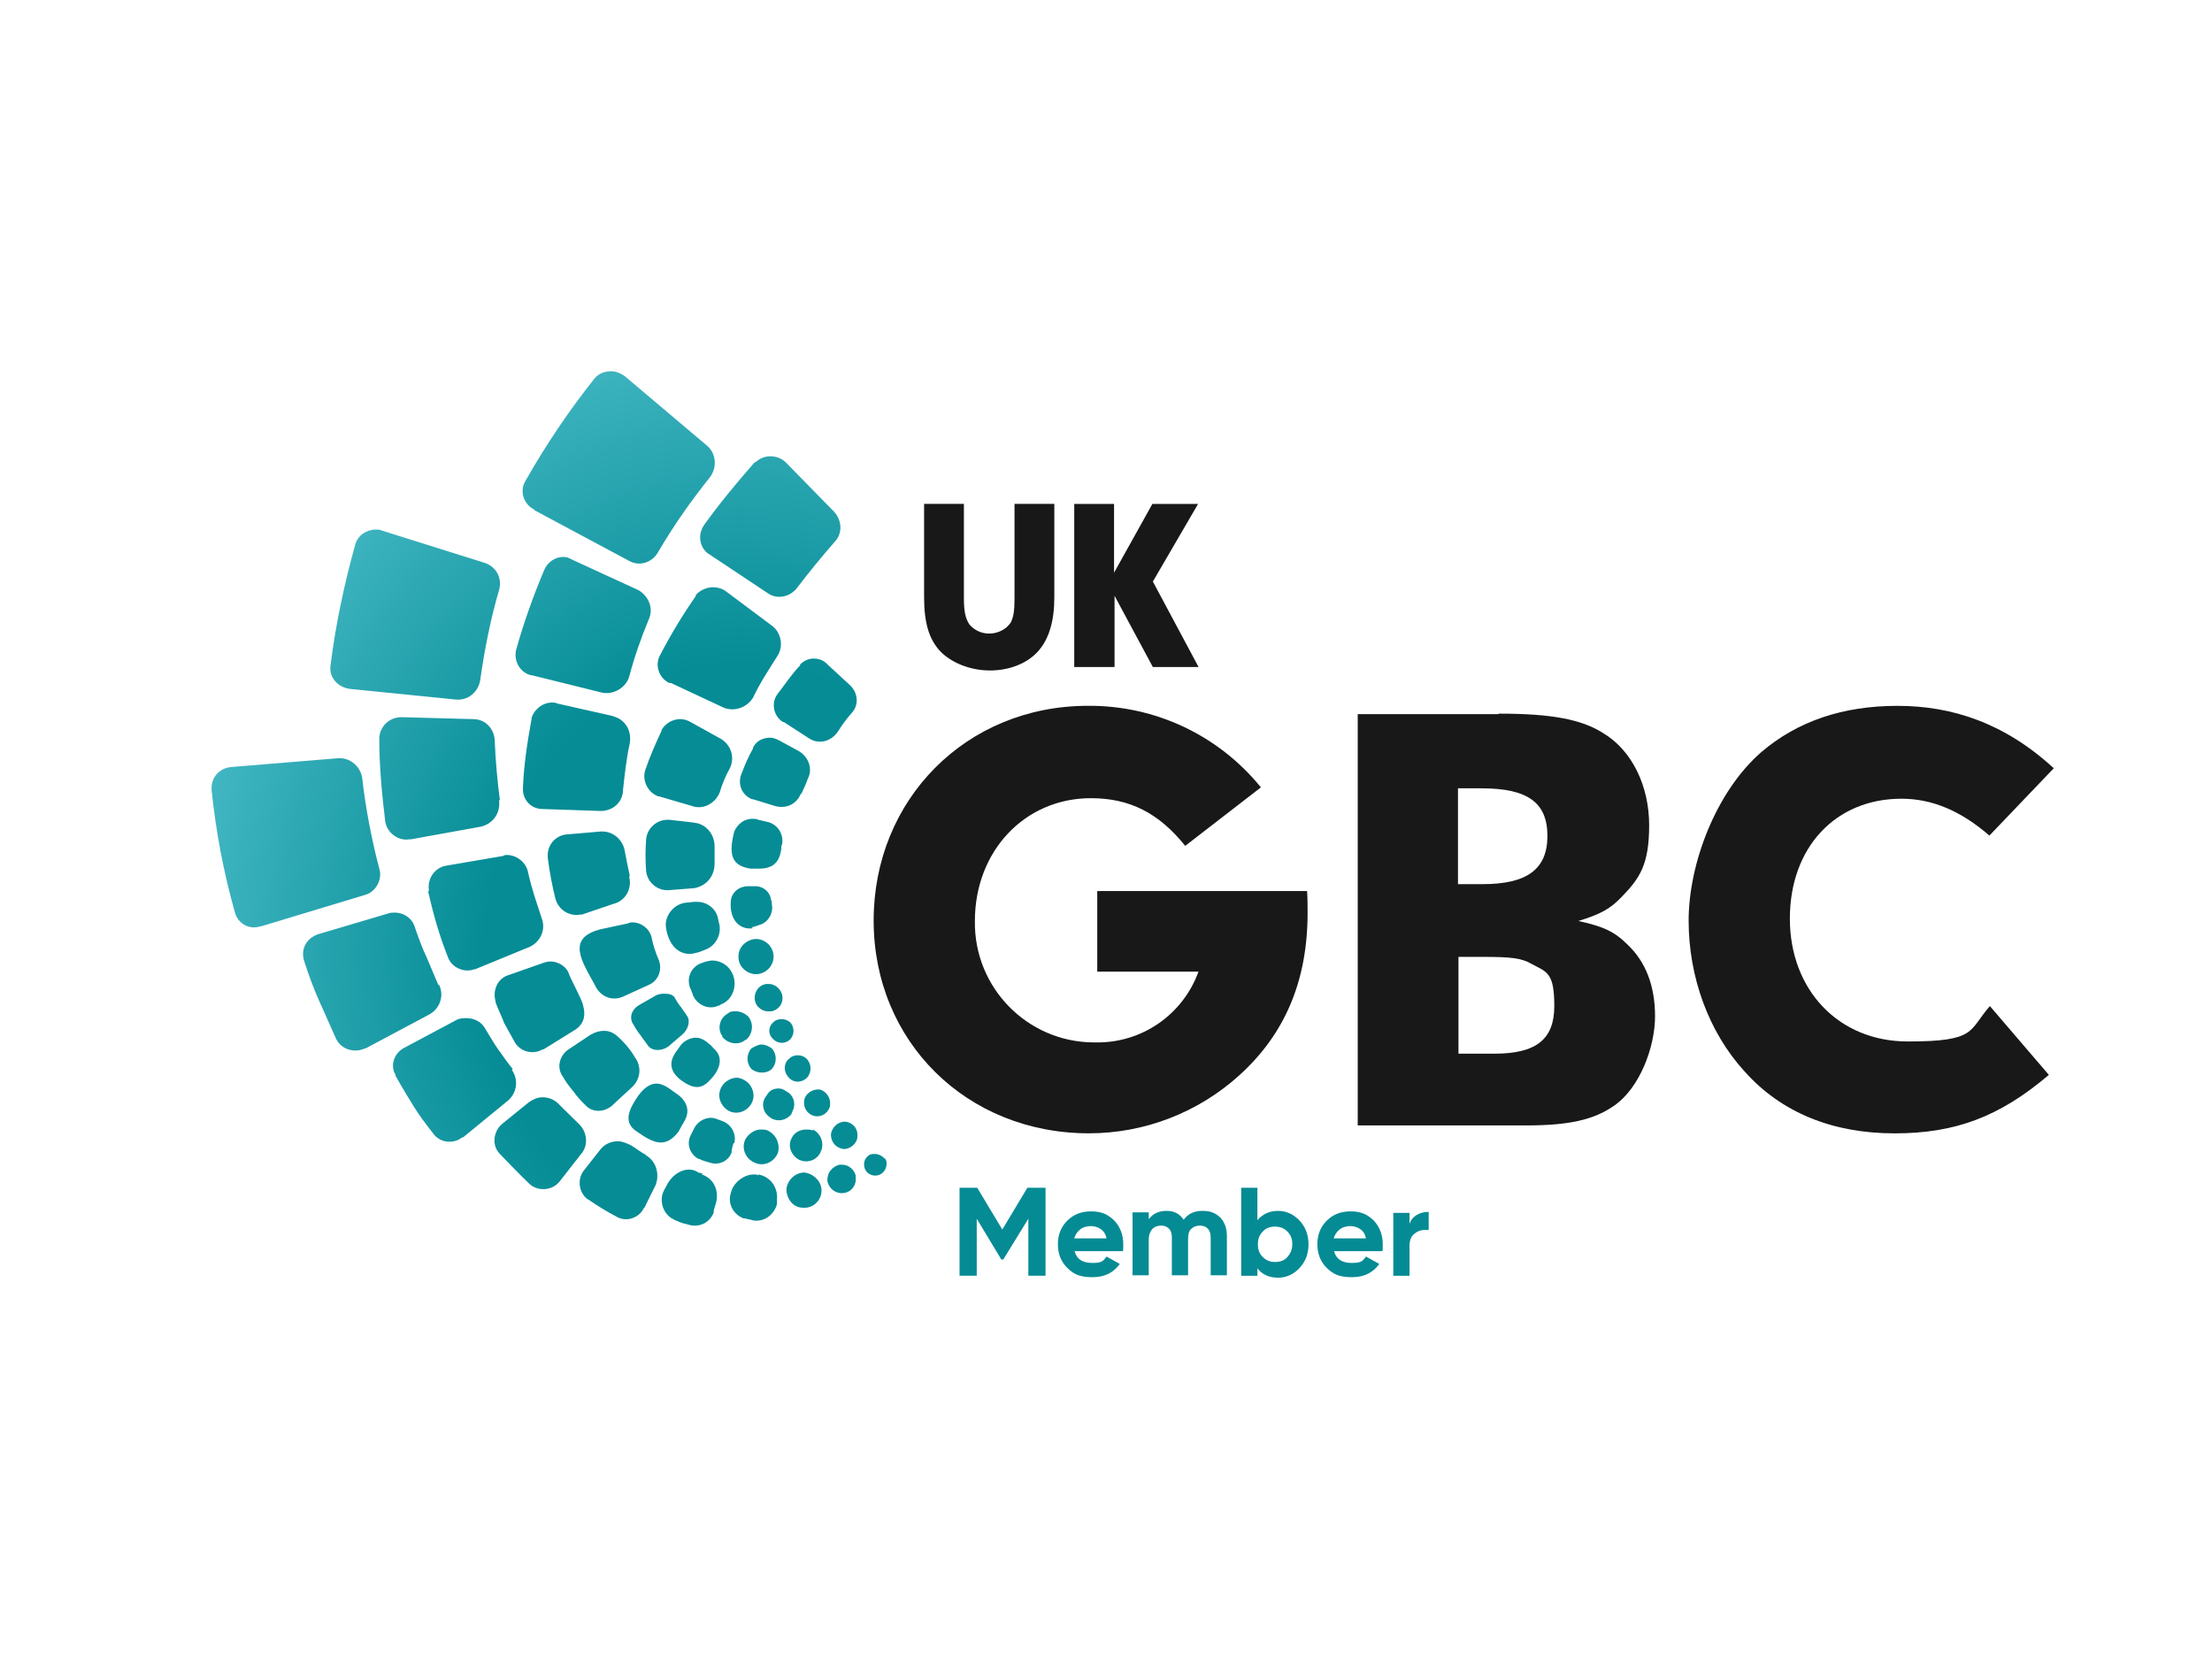
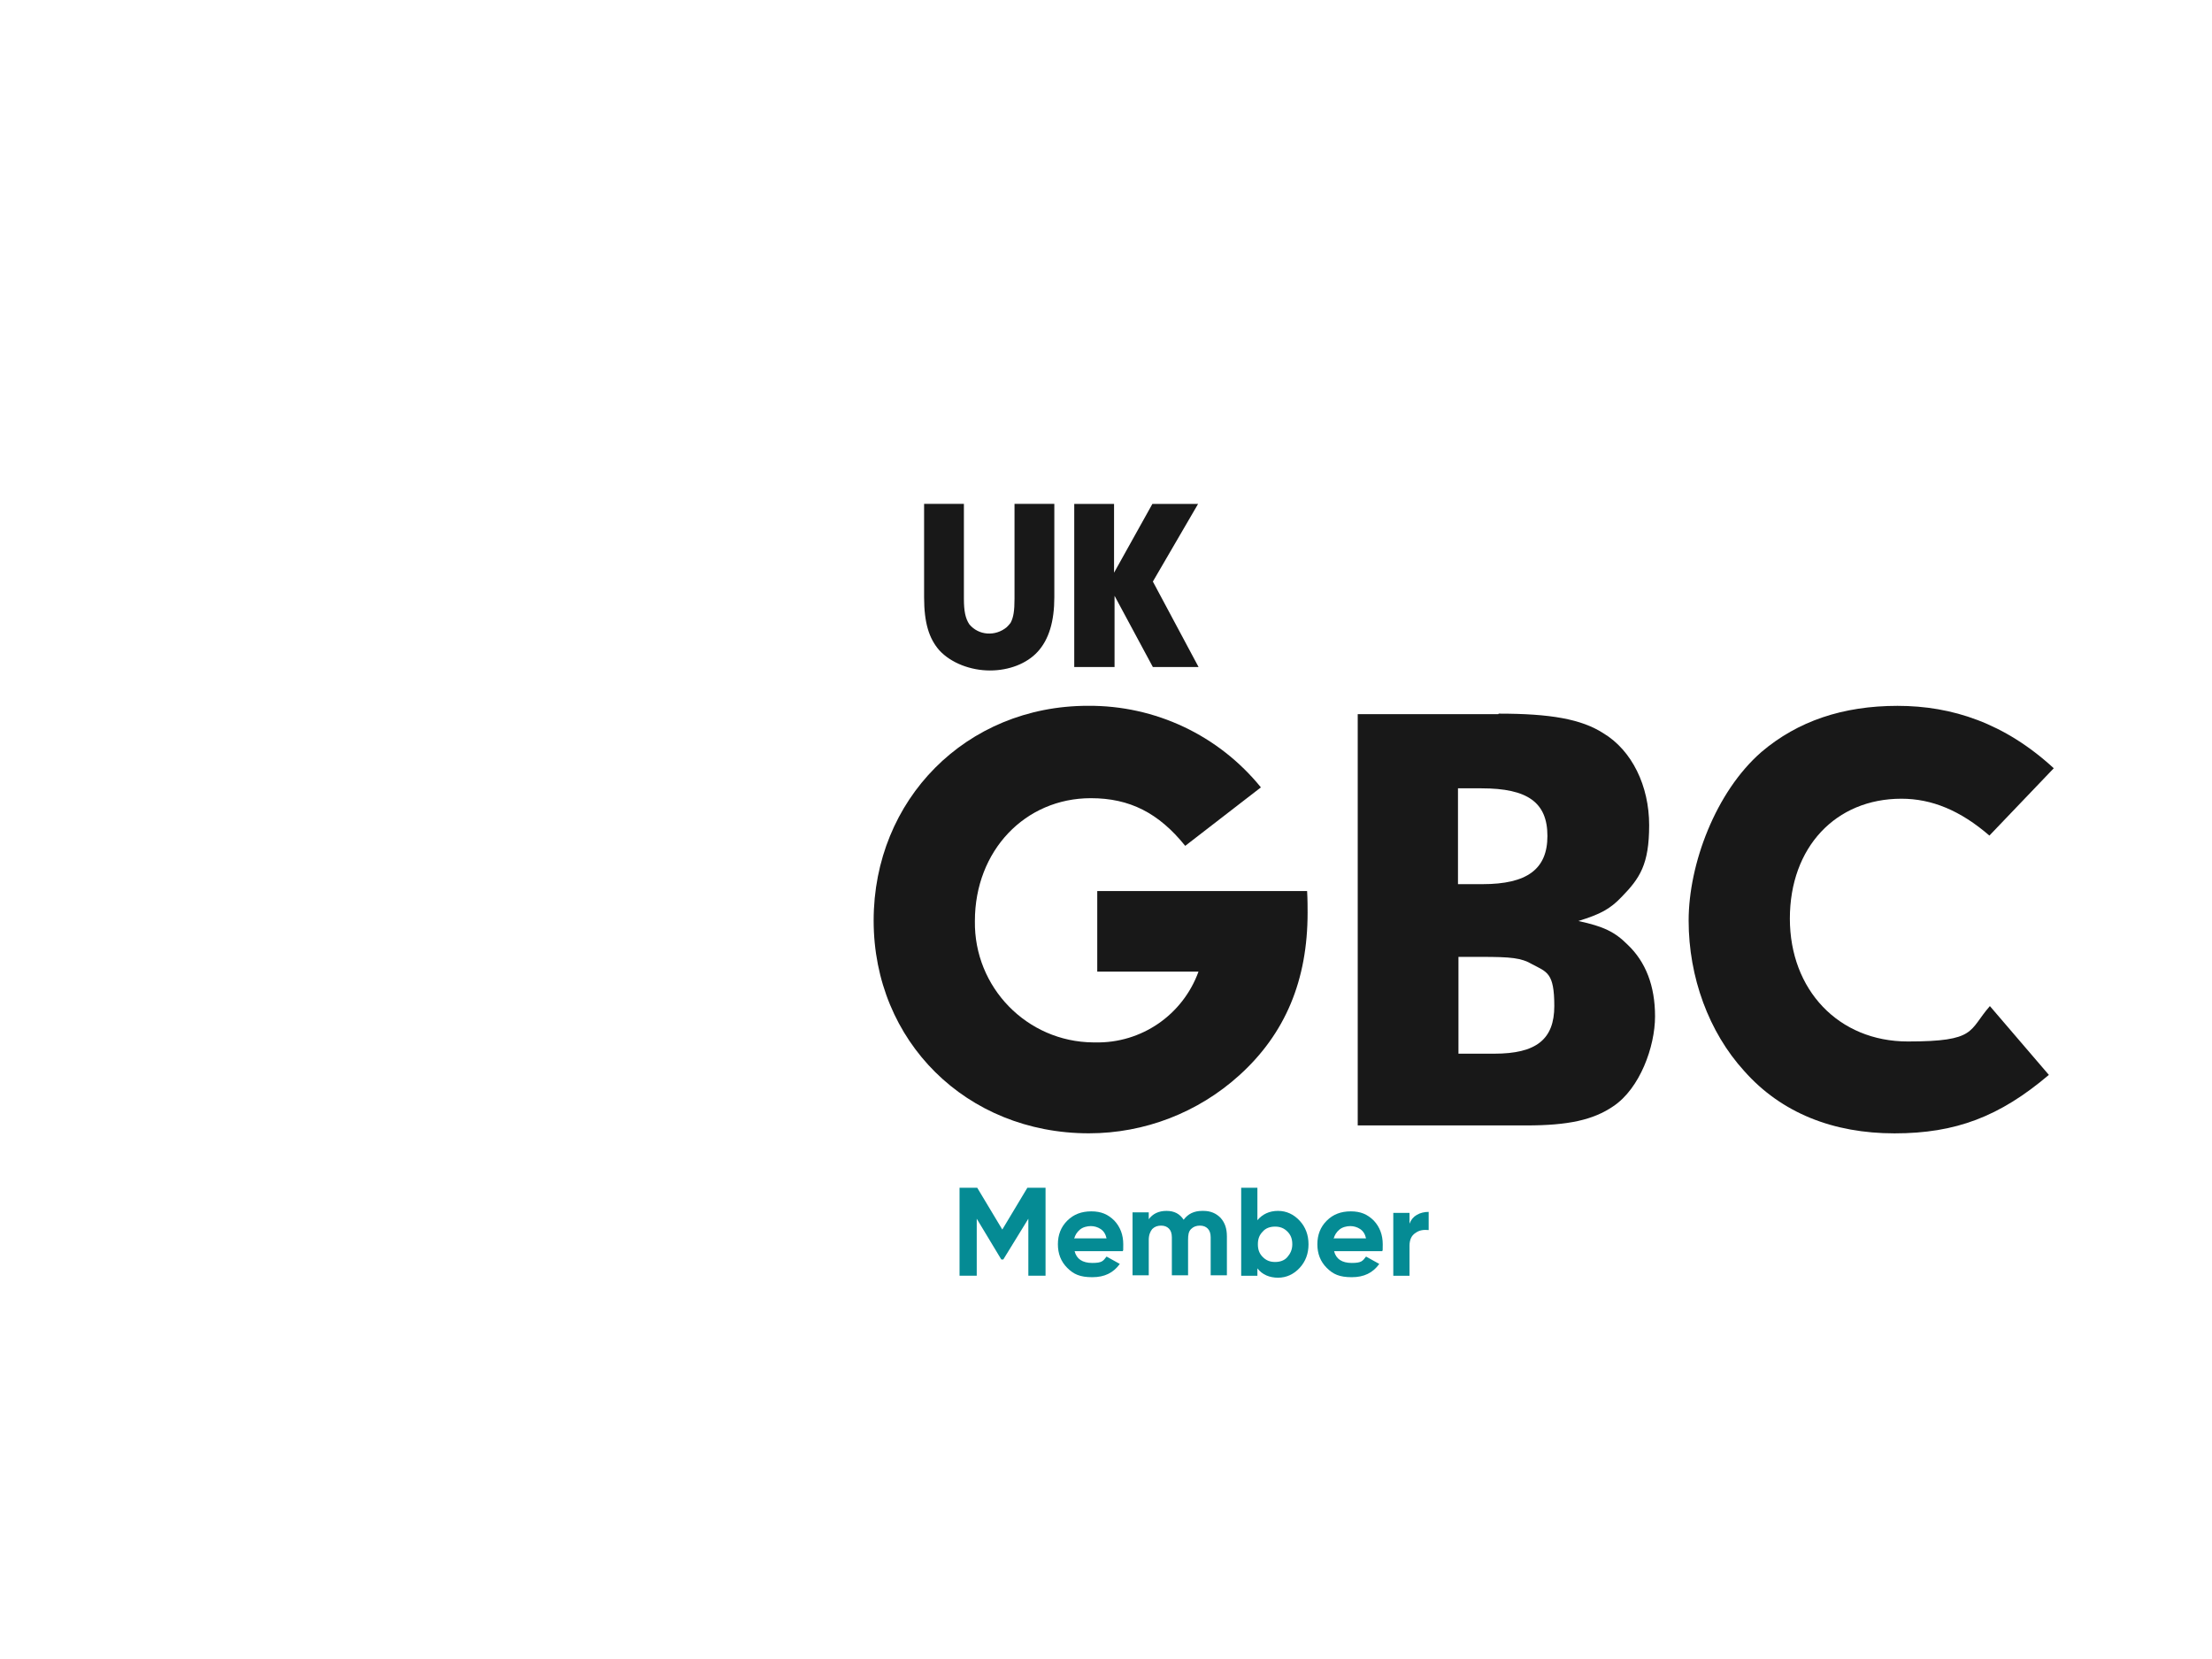
<svg xmlns="http://www.w3.org/2000/svg" width="100%" height="100%" viewBox="0 0 320 240" version="1.1" xml:space="preserve" style="fill-rule:evenodd;clip-rule:evenodd;stroke-linejoin:round;stroke-miterlimit:2;">
  <g transform="matrix(1,0,0,1,-21800,-2600)">
    <g id="Sustainability-Icon-04" transform="matrix(1.001,0,0,1.111,357.082,-12.334)">
      <rect x="21425.3" y="2350.71" width="319.737" height="215.964" style="fill:none;" />
      <g transform="matrix(123.617,0,0,127.233,21528.6,2476.02)">
        <clipPath id="_clip1">
          <path d="M-0.171,-0.593C-0.201,-0.56 -0.228,-0.525 -0.252,-0.488C-0.259,-0.478 -0.255,-0.465 -0.243,-0.459L-0.242,-0.459L-0.242,-0.458L-0.131,-0.406C-0.119,-0.4 -0.104,-0.404 -0.097,-0.415C-0.079,-0.442 -0.058,-0.468 -0.036,-0.492C-0.028,-0.502 -0.029,-0.516 -0.04,-0.524L-0.136,-0.595C-0.141,-0.598 -0.146,-0.6 -0.152,-0.6C-0.159,-0.6 -0.166,-0.598 -0.171,-0.593ZM0.017,-0.507L0.016,-0.507C-0.005,-0.486 -0.025,-0.465 -0.043,-0.443C-0.051,-0.433 -0.049,-0.42 -0.038,-0.413C-0.038,-0.413 -0.037,-0.413 -0.036,-0.412L0.031,-0.373C0.042,-0.366 0.058,-0.369 0.066,-0.379C0.08,-0.395 0.094,-0.41 0.109,-0.425C0.119,-0.434 0.118,-0.447 0.109,-0.456L0.052,-0.507C0.047,-0.511 0.041,-0.513 0.034,-0.513C0.028,-0.513 0.022,-0.511 0.017,-0.507ZM-0.451,-0.423L-0.451,-0.423C-0.464,-0.382 -0.474,-0.341 -0.48,-0.299C-0.482,-0.287 -0.472,-0.277 -0.458,-0.275L-0.333,-0.264C-0.319,-0.263 -0.307,-0.272 -0.305,-0.284C-0.3,-0.315 -0.293,-0.346 -0.283,-0.376C-0.279,-0.388 -0.286,-0.4 -0.3,-0.404L-0.42,-0.437C-0.422,-0.438 -0.425,-0.438 -0.427,-0.438C-0.438,-0.438 -0.448,-0.432 -0.451,-0.423ZM-0.23,-0.397L-0.23,-0.397C-0.243,-0.37 -0.254,-0.343 -0.263,-0.315C-0.266,-0.304 -0.259,-0.292 -0.246,-0.289L-0.245,-0.289L-0.245,-0.289L-0.162,-0.271C-0.149,-0.269 -0.135,-0.276 -0.131,-0.287C-0.125,-0.307 -0.117,-0.327 -0.108,-0.346C-0.102,-0.357 -0.108,-0.37 -0.12,-0.376L-0.197,-0.407C-0.201,-0.409 -0.204,-0.41 -0.208,-0.41C-0.217,-0.41 -0.226,-0.405 -0.23,-0.397ZM-0.053,-0.371C-0.053,-0.371 -0.053,-0.37 -0.053,-0.37C-0.068,-0.351 -0.082,-0.331 -0.095,-0.309C-0.101,-0.299 -0.096,-0.286 -0.084,-0.281L-0.082,-0.281L-0.021,-0.256C-0.008,-0.251 0.007,-0.256 0.014,-0.266C0.022,-0.281 0.032,-0.294 0.042,-0.308C0.05,-0.318 0.047,-0.332 0.037,-0.339L-0.018,-0.375C-0.023,-0.378 -0.028,-0.379 -0.033,-0.379C-0.04,-0.379 -0.048,-0.376 -0.053,-0.371ZM0.069,-0.3L0.069,-0.299L0.069,-0.299C0.059,-0.29 0.051,-0.279 0.042,-0.269C0.035,-0.26 0.038,-0.247 0.049,-0.241C0.049,-0.241 0.049,-0.241 0.05,-0.241L0.08,-0.224C0.091,-0.218 0.105,-0.221 0.113,-0.231C0.118,-0.238 0.123,-0.244 0.129,-0.25C0.138,-0.258 0.137,-0.271 0.127,-0.279L0.101,-0.3C0.097,-0.304 0.091,-0.306 0.085,-0.306C0.079,-0.306 0.074,-0.304 0.069,-0.3ZM-0.245,-0.245L-0.245,-0.244C-0.25,-0.22 -0.254,-0.197 -0.255,-0.174C-0.256,-0.162 -0.246,-0.152 -0.232,-0.152L-0.164,-0.15C-0.15,-0.15 -0.138,-0.159 -0.138,-0.172C-0.136,-0.188 -0.134,-0.204 -0.13,-0.22C-0.128,-0.233 -0.136,-0.244 -0.15,-0.247L-0.149,-0.247L-0.215,-0.26C-0.217,-0.261 -0.219,-0.261 -0.221,-0.261C-0.232,-0.261 -0.242,-0.254 -0.245,-0.245ZM-0.423,-0.225L-0.423,-0.224C-0.423,-0.196 -0.42,-0.168 -0.416,-0.139C-0.414,-0.128 -0.401,-0.119 -0.388,-0.121L-0.386,-0.121L-0.304,-0.134C-0.29,-0.137 -0.281,-0.148 -0.283,-0.161L-0.282,-0.161C-0.285,-0.181 -0.287,-0.201 -0.288,-0.221C-0.288,-0.234 -0.299,-0.244 -0.313,-0.244L-0.397,-0.246C-0.411,-0.246 -0.422,-0.237 -0.423,-0.225ZM-0.093,-0.233C-0.093,-0.233 -0.093,-0.233 -0.093,-0.232C-0.1,-0.219 -0.107,-0.205 -0.112,-0.192C-0.116,-0.181 -0.109,-0.169 -0.097,-0.165L-0.096,-0.165L-0.057,-0.155C-0.044,-0.151 -0.03,-0.158 -0.025,-0.169C-0.022,-0.178 -0.018,-0.186 -0.013,-0.194C-0.007,-0.205 -0.012,-0.218 -0.024,-0.224L-0.059,-0.241C-0.063,-0.243 -0.067,-0.244 -0.071,-0.244C-0.08,-0.244 -0.088,-0.24 -0.093,-0.233ZM0.014,-0.215C0.014,-0.215 0.014,-0.215 0.014,-0.214C0.008,-0.205 0.004,-0.196 -0,-0.187C-0.004,-0.177 0.001,-0.166 0.013,-0.162L0.014,-0.162L0.04,-0.155C0.053,-0.152 0.065,-0.157 0.07,-0.168L0.07,-0.167C0.073,-0.172 0.076,-0.178 0.078,-0.183C0.084,-0.193 0.079,-0.205 0.068,-0.211L0.045,-0.222C0.041,-0.224 0.037,-0.225 0.034,-0.225C0.026,-0.225 0.018,-0.222 0.014,-0.215ZM-0.471,-0.204L-0.596,-0.195C-0.61,-0.194 -0.62,-0.184 -0.619,-0.172L-0.619,-0.171C-0.614,-0.129 -0.605,-0.087 -0.592,-0.047C-0.589,-0.035 -0.575,-0.028 -0.562,-0.032L-0.561,-0.032L-0.44,-0.064C-0.427,-0.067 -0.419,-0.08 -0.423,-0.091L-0.423,-0.091C-0.432,-0.121 -0.439,-0.153 -0.443,-0.184C-0.445,-0.195 -0.456,-0.204 -0.469,-0.204C-0.47,-0.204 -0.47,-0.204 -0.471,-0.204ZM-0.008,-0.129C-0.015,-0.105 -0.011,-0.094 0.011,-0.091L0.021,-0.091C0.039,-0.091 0.045,-0.099 0.047,-0.111C0.047,-0.113 0.047,-0.115 0.048,-0.116C0.05,-0.127 0.042,-0.137 0.03,-0.139L0.02,-0.141C0.018,-0.142 0.016,-0.142 0.013,-0.142C0.004,-0.142 -0.004,-0.137 -0.008,-0.129ZM-0.111,-0.121C-0.112,-0.11 -0.112,-0.099 -0.111,-0.088C-0.109,-0.076 -0.097,-0.068 -0.084,-0.069L-0.055,-0.071C-0.041,-0.073 -0.031,-0.083 -0.031,-0.096L-0.031,-0.114C-0.031,-0.126 -0.041,-0.137 -0.055,-0.138L-0.054,-0.138L-0.084,-0.141C-0.084,-0.141 -0.085,-0.141 -0.086,-0.141C-0.099,-0.141 -0.11,-0.132 -0.111,-0.121ZM-0.164,-0.129L-0.204,-0.126C-0.217,-0.125 -0.227,-0.115 -0.226,-0.103L-0.226,-0.102C-0.224,-0.088 -0.221,-0.074 -0.217,-0.06C-0.213,-0.048 -0.2,-0.042 -0.188,-0.044L-0.186,-0.044L-0.149,-0.055C-0.135,-0.058 -0.127,-0.071 -0.131,-0.083L-0.13,-0.083C-0.132,-0.091 -0.134,-0.1 -0.136,-0.109C-0.138,-0.12 -0.149,-0.129 -0.162,-0.129C-0.163,-0.129 -0.163,-0.129 -0.164,-0.129ZM-0.278,-0.104L-0.345,-0.094C-0.358,-0.092 -0.367,-0.081 -0.365,-0.069L-0.365,-0.068L-0.366,-0.068C-0.36,-0.045 -0.353,-0.023 -0.343,-0.001C-0.339,0.01 -0.324,0.016 -0.312,0.012L-0.311,0.012L-0.247,-0.011C-0.235,-0.016 -0.228,-0.028 -0.233,-0.04C-0.239,-0.056 -0.245,-0.071 -0.249,-0.087C-0.251,-0.097 -0.262,-0.105 -0.274,-0.105C-0.275,-0.105 -0.277,-0.105 -0.278,-0.104ZM0.017,-0.073C0.017,-0.073 0.008,-0.073 0.008,-0.073C-0.002,-0.073 -0.011,-0.067 -0.012,-0.058C-0.014,-0.038 -0.001,-0.028 0.014,-0.03L0.012,-0.031C0.014,-0.031 0.02,-0.033 0.02,-0.033C0.031,-0.035 0.038,-0.045 0.036,-0.054C0.036,-0.056 0.036,-0.058 0.035,-0.059C0.034,-0.067 0.026,-0.073 0.017,-0.073ZM-0.055,-0.057L-0.066,-0.056C-0.079,-0.054 -0.089,-0.043 -0.088,-0.032C-0.085,-0.01 -0.069,-0 -0.052,-0.005C-0.05,-0.005 -0.042,-0.008 -0.042,-0.008C-0.029,-0.012 -0.022,-0.025 -0.026,-0.036L-0.027,-0.04C-0.029,-0.05 -0.04,-0.057 -0.051,-0.057C-0.053,-0.057 -0.054,-0.057 -0.055,-0.057ZM-0.413,-0.045L-0.494,-0.024C-0.508,-0.02 -0.515,-0.009 -0.511,0.003L-0.511,0.003C-0.506,0.017 -0.5,0.031 -0.493,0.045C-0.486,0.058 -0.48,0.071 -0.473,0.084C-0.467,0.094 -0.452,0.098 -0.44,0.093L-0.439,0.093L-0.364,0.058C-0.352,0.052 -0.347,0.039 -0.353,0.028L-0.354,0.028C-0.359,0.018 -0.363,0.009 -0.368,-0.001C-0.373,-0.01 -0.377,-0.02 -0.381,-0.03C-0.384,-0.04 -0.394,-0.046 -0.405,-0.046C-0.408,-0.046 -0.41,-0.046 -0.413,-0.045ZM-0.132,-0.035L-0.132,-0.035L-0.164,-0.029C-0.205,-0.02 -0.186,0.004 -0.171,0.028C-0.165,0.04 -0.151,0.045 -0.138,0.04L-0.108,0.028C-0.097,0.024 -0.092,0.013 -0.096,0.003C-0.1,-0.005 -0.103,-0.013 -0.105,-0.022C-0.108,-0.03 -0.117,-0.036 -0.127,-0.036C-0.129,-0.036 -0.13,-0.036 -0.132,-0.035ZM-0.003,-0.002C-0.004,0.008 0.005,0.016 0.016,0.017L0.019,0.017C0.03,0.016 0.038,0.008 0.038,-0.001C0.038,-0.01 0.03,-0.018 0.019,-0.019C0.018,-0.019 0.018,-0.019 0.018,-0.019C0.007,-0.019 -0.003,-0.011 -0.003,-0.002ZM-0.041,0.004L-0.044,0.005C-0.057,0.008 -0.064,0.019 -0.06,0.03C-0.06,0.031 -0.06,0.031 -0.059,0.032C-0.058,0.034 -0.057,0.037 -0.056,0.039C-0.051,0.049 -0.037,0.054 -0.026,0.049C-0.025,0.049 -0.024,0.049 -0.024,0.048L-0.021,0.047C-0.008,0.041 -0.004,0.026 -0.011,0.015C-0.015,0.008 -0.024,0.003 -0.034,0.003C-0.036,0.003 -0.039,0.004 -0.041,0.004ZM-0.233,0.006L-0.272,0.018C-0.284,0.021 -0.291,0.033 -0.287,0.045L-0.287,0.046C-0.284,0.053 -0.28,0.06 -0.277,0.067C-0.273,0.073 -0.269,0.08 -0.265,0.086C-0.259,0.096 -0.244,0.1 -0.232,0.094C-0.232,0.094 -0.232,0.094 -0.231,0.094L-0.196,0.075C-0.184,0.069 -0.181,0.06 -0.185,0.048C-0.186,0.043 -0.2,0.021 -0.202,0.015C-0.205,0.009 -0.214,0.004 -0.223,0.004C-0.226,0.004 -0.23,0.005 -0.233,0.006ZM0.03,0.027C0.02,0.028 0.015,0.036 0.016,0.043C0.017,0.051 0.026,0.056 0.034,0.055L0.036,0.055C0.045,0.053 0.05,0.046 0.048,0.038C0.046,0.032 0.04,0.027 0.032,0.027C0.031,0.027 0.03,0.027 0.03,0.027ZM-0.1,0.039L-0.118,0.048C-0.127,0.052 -0.131,0.06 -0.127,0.067C-0.124,0.071 -0.122,0.075 -0.118,0.079C-0.115,0.083 -0.112,0.086 -0.109,0.09C-0.104,0.096 -0.093,0.096 -0.085,0.091L-0.069,0.079C-0.062,0.074 -0.059,0.065 -0.063,0.06C-0.065,0.057 -0.068,0.054 -0.07,0.051C-0.073,0.048 -0.075,0.045 -0.077,0.042C-0.079,0.038 -0.084,0.037 -0.089,0.037C-0.092,0.037 -0.096,0.037 -0.1,0.039ZM-0.015,0.057C-0.024,0.061 -0.028,0.071 -0.023,0.079C-0.023,0.079 -0.022,0.08 -0.022,0.08L-0.022,0.081C-0.016,0.088 -0.004,0.09 0.004,0.085C0.004,0.085 0.005,0.084 0.006,0.084C0.014,0.078 0.015,0.067 0.008,0.06C0.004,0.057 -0.001,0.055 -0.006,0.055C-0.009,0.055 -0.013,0.055 -0.015,0.057ZM-0.333,0.064L-0.393,0.092C-0.405,0.097 -0.411,0.11 -0.404,0.12L-0.404,0.121C-0.397,0.132 -0.39,0.142 -0.383,0.152C-0.376,0.162 -0.368,0.171 -0.36,0.18C-0.352,0.19 -0.336,0.191 -0.326,0.184L-0.325,0.184L-0.272,0.146C-0.262,0.138 -0.26,0.125 -0.268,0.115L-0.267,0.114C-0.273,0.108 -0.278,0.101 -0.284,0.094C-0.289,0.088 -0.294,0.08 -0.299,0.073C-0.303,0.066 -0.312,0.062 -0.321,0.062C-0.325,0.062 -0.329,0.062 -0.333,0.064ZM0.038,0.066C0.032,0.07 0.031,0.078 0.037,0.083C0.042,0.088 0.051,0.089 0.057,0.084C0.057,0.084 0.058,0.084 0.058,0.083C0.063,0.078 0.062,0.07 0.057,0.066C0.054,0.064 0.051,0.063 0.047,0.063C0.044,0.063 0.04,0.064 0.038,0.066ZM-0.176,0.079L-0.2,0.093C-0.212,0.099 -0.216,0.112 -0.209,0.121C-0.205,0.127 -0.201,0.132 -0.196,0.137C-0.192,0.142 -0.187,0.147 -0.182,0.151C-0.174,0.159 -0.159,0.159 -0.149,0.15L-0.128,0.133C-0.119,0.126 -0.116,0.115 -0.122,0.105C-0.128,0.096 -0.135,0.088 -0.144,0.081C-0.149,0.077 -0.154,0.075 -0.16,0.075C-0.165,0.075 -0.17,0.076 -0.176,0.079ZM-0.07,0.089L-0.074,0.094C-0.084,0.105 -0.085,0.115 -0.071,0.125C-0.057,0.134 -0.047,0.136 -0.036,0.125C-0.036,0.125 -0.014,0.107 -0.032,0.093C-0.034,0.091 -0.036,0.089 -0.038,0.088C-0.043,0.084 -0.048,0.082 -0.053,0.082C-0.059,0.082 -0.066,0.085 -0.07,0.089ZM0.012,0.093C0.006,0.099 0.006,0.108 0.012,0.114C0.019,0.119 0.03,0.119 0.036,0.114C0.042,0.108 0.042,0.099 0.036,0.093C0.033,0.091 0.028,0.089 0.024,0.089C0.02,0.089 0.016,0.091 0.012,0.093ZM0.057,0.103C0.05,0.107 0.049,0.116 0.055,0.122C0.06,0.128 0.07,0.129 0.077,0.123C0.077,0.123 0.078,0.122 0.078,0.122L0.078,0.122C0.083,0.116 0.082,0.108 0.076,0.103C0.073,0.101 0.07,0.1 0.066,0.1C0.063,0.1 0.059,0.101 0.057,0.103ZM-0.019,0.128C-0.027,0.135 -0.028,0.145 -0.02,0.153C-0.013,0.16 -0.001,0.161 0.008,0.154C0.008,0.154 0.009,0.153 0.009,0.153C0.017,0.146 0.016,0.135 0.008,0.128C0.004,0.125 -0.001,0.123 -0.005,0.123C-0.01,0.123 -0.015,0.125 -0.019,0.128ZM-0.123,0.145C-0.131,0.156 -0.138,0.169 -0.122,0.178C-0.101,0.191 -0.088,0.195 -0.073,0.178C-0.072,0.176 -0.066,0.167 -0.066,0.167C-0.059,0.156 -0.064,0.146 -0.076,0.139L-0.084,0.134C-0.089,0.131 -0.094,0.129 -0.099,0.129C-0.107,0.129 -0.115,0.134 -0.123,0.145ZM0.03,0.141C0.023,0.148 0.025,0.158 0.033,0.163C0.041,0.169 0.053,0.167 0.059,0.16C0.059,0.16 0.059,0.159 0.06,0.159L0.059,0.159C0.065,0.151 0.062,0.141 0.053,0.137C0.05,0.135 0.047,0.134 0.044,0.134C0.038,0.134 0.033,0.136 0.03,0.141ZM0.074,0.145C0.072,0.153 0.077,0.16 0.085,0.162C0.094,0.164 0.102,0.159 0.104,0.152L0.104,0.151C0.105,0.144 0.1,0.137 0.092,0.135C0.091,0.135 0.091,0.135 0.09,0.135C0.083,0.135 0.076,0.139 0.074,0.145ZM-0.248,0.148L-0.279,0.17C-0.289,0.177 -0.292,0.191 -0.283,0.2C-0.283,0.2 -0.283,0.2 -0.282,0.201C-0.271,0.211 -0.259,0.222 -0.247,0.232C-0.238,0.239 -0.222,0.239 -0.213,0.23C-0.213,0.23 -0.212,0.229 -0.212,0.229L-0.187,0.201C-0.178,0.192 -0.18,0.178 -0.19,0.17L-0.19,0.17C-0.197,0.164 -0.204,0.158 -0.212,0.151C-0.217,0.146 -0.224,0.143 -0.232,0.143C-0.238,0.143 -0.243,0.145 -0.248,0.148ZM-0.055,0.175L-0.059,0.182C-0.064,0.191 -0.06,0.201 -0.05,0.206C-0.05,0.206 -0.049,0.206 -0.049,0.206C-0.045,0.208 -0.04,0.209 -0.036,0.21C-0.026,0.213 -0.014,0.208 -0.011,0.199L-0.011,0.197L-0.009,0.19L-0.008,0.19C-0.005,0.18 -0.012,0.17 -0.023,0.167L-0.026,0.166C-0.029,0.165 -0.032,0.164 -0.035,0.164C-0.043,0.164 -0.051,0.168 -0.055,0.175ZM0.12,0.168L0.121,0.168L0.12,0.168ZM0.105,0.181C0.105,0.189 0.111,0.195 0.12,0.196C0.128,0.196 0.136,0.19 0.136,0.183L0.136,0.181C0.136,0.174 0.129,0.168 0.121,0.168C0.113,0.168 0.106,0.174 0.105,0.181ZM0.059,0.185C0.054,0.193 0.059,0.203 0.068,0.207C0.078,0.211 0.089,0.207 0.093,0.199C0.093,0.199 0.093,0.198 0.094,0.197C0.097,0.189 0.093,0.18 0.084,0.176L0.084,0.177C0.081,0.176 0.079,0.176 0.076,0.176C0.069,0.176 0.062,0.179 0.059,0.185ZM0.005,0.186C0,0.195 0.005,0.206 0.016,0.21C0.026,0.214 0.038,0.21 0.043,0.2C0.046,0.191 0.041,0.181 0.031,0.177C0.029,0.176 0.026,0.176 0.023,0.176C0.016,0.176 0.009,0.18 0.005,0.186ZM-0.165,0.197L-0.183,0.217C-0.192,0.226 -0.19,0.24 -0.18,0.247L-0.178,0.248C-0.168,0.254 -0.157,0.26 -0.146,0.265C-0.135,0.271 -0.12,0.267 -0.114,0.257C-0.114,0.257 -0.114,0.256 -0.113,0.256L-0.1,0.233C-0.095,0.222 -0.099,0.208 -0.112,0.202L-0.111,0.202C-0.118,0.199 -0.123,0.195 -0.129,0.192C-0.134,0.19 -0.139,0.188 -0.144,0.188C-0.152,0.188 -0.16,0.191 -0.165,0.197ZM0.15,0.202C0.145,0.205 0.143,0.209 0.144,0.214C0.145,0.22 0.152,0.224 0.159,0.223C0.166,0.222 0.171,0.216 0.17,0.209C0.17,0.208 0.169,0.207 0.168,0.205L0.168,0.206C0.165,0.203 0.161,0.201 0.156,0.201C0.154,0.201 0.152,0.201 0.15,0.202ZM0.118,0.212C0.117,0.212 0.115,0.212 0.115,0.212C0.106,0.214 0.1,0.221 0.101,0.229C0.103,0.237 0.111,0.242 0.12,0.241C0.129,0.24 0.135,0.233 0.134,0.225L0.134,0.223C0.132,0.217 0.126,0.212 0.118,0.212ZM-0.085,0.23L-0.09,0.238C-0.096,0.248 -0.092,0.261 -0.081,0.267C-0.081,0.267 -0.08,0.267 -0.079,0.268C-0.074,0.27 -0.069,0.272 -0.063,0.273C-0.05,0.277 -0.037,0.272 -0.032,0.261C-0.032,0.26 -0.032,0.26 -0.032,0.259L-0.029,0.25C-0.026,0.238 -0.032,0.226 -0.046,0.222L-0.045,0.221L-0.05,0.22C-0.053,0.218 -0.057,0.217 -0.061,0.217C-0.07,0.217 -0.079,0.222 -0.085,0.23ZM0.053,0.237C0.053,0.247 0.061,0.256 0.072,0.256C0.084,0.257 0.093,0.249 0.094,0.24L0.094,0.237C0.093,0.228 0.084,0.221 0.074,0.22C0.063,0.22 0.054,0.228 0.053,0.237ZM-0.011,0.238L-0.012,0.241C-0.016,0.252 -0.009,0.263 0.003,0.267C0.004,0.267 0.004,0.267 0.005,0.267C0.008,0.268 0.011,0.268 0.014,0.269C0.027,0.271 0.039,0.263 0.042,0.252L0.042,0.247C0.043,0.235 0.034,0.224 0.02,0.222L0.02,0.223C0.019,0.222 0.017,0.222 0.015,0.222C0.004,0.222 -0.007,0.229 -0.011,0.238Z" clip-rule="nonzero" />
        </clipPath>
        <g clip-path="url(#_clip1)">
-           <rect x="-1.042" y="-0.962" width="2.219" height="1.925" style="fill:url(#_Radial2);" />
-         </g>
+           </g>
      </g>
      <g transform="matrix(1.998,0,0,1.8,21610.4,2474.72)">
        <path d="M0,-4.088C0.036,-3.519 0.036,-2.808 0.036,-2.524C0.036,2.346 -1.564,6.221 -4.906,9.242C-7.892,11.944 -11.766,13.437 -15.783,13.437C-24.634,13.437 -31.353,6.79 -31.353,-1.955C-31.353,-10.7 -24.67,-17.489 -15.854,-17.489C-10.984,-17.525 -6.399,-15.356 -3.342,-11.588L-8.816,-7.358C-10.735,-9.74 -12.833,-10.806 -15.641,-10.806C-20.404,-10.806 -24.03,-7.003 -24.03,-1.92C-24.101,2.879 -20.262,6.825 -15.463,6.861L-15.321,6.861C-11.979,6.932 -8.994,4.87 -7.856,1.742L-15.179,1.742L-15.179,-4.088L0.036,-4.088L0,-4.088Z" style="fill:rgb(24,24,24);fill-rule:nonzero;" />
      </g>
      <g transform="matrix(1.998,0,0,1.8,21638.1,2497.88)">
        <path d="M0,-29.789C3.733,-29.789 5.972,-29.398 7.572,-28.367C9.633,-27.123 10.878,-24.564 10.878,-21.72C10.878,-18.876 10.202,-17.881 8.887,-16.53C8.034,-15.641 7.358,-15.286 5.759,-14.788C7.572,-14.397 8.389,-14.006 9.313,-13.082C10.629,-11.838 11.304,-10.096 11.304,-7.892C11.304,-5.688 10.202,-2.666 8.283,-1.387C6.825,-0.391 5.012,0 1.991,0L-10.202,0L-10.202,-29.753L-0.036,-29.753L0,-29.789ZM-2.95,-17.454L-1.173,-17.454C2.026,-17.454 3.519,-18.521 3.519,-20.938C3.519,-23.355 2.097,-24.386 -1.244,-24.386L-2.95,-24.386L-2.95,-17.454ZM-2.95,-5.19L-0.32,-5.19C2.702,-5.19 4.017,-6.221 4.017,-8.638C4.017,-11.056 3.484,-11.091 2.417,-11.66C1.635,-12.122 0.889,-12.193 -1.28,-12.193L-2.915,-12.193L-2.915,-5.19L-2.95,-5.19Z" style="fill:rgb(24,24,24);fill-rule:nonzero;" />
      </g>
      <g transform="matrix(1.998,0,0,1.8,21717.6,2450.86)">
        <path d="M0,22.466C-3.555,25.488 -6.754,26.696 -11.162,26.696C-15.57,26.696 -19.338,25.239 -22.039,22.182C-24.599,19.373 -26.056,15.392 -26.056,11.304C-26.056,7.216 -24.101,1.991 -20.795,-0.889C-18.165,-3.128 -14.894,-4.23 -10.949,-4.23C-7.003,-4.23 -3.199,-2.986 0.355,0.284L-4.301,5.154C-6.399,3.342 -8.46,2.488 -10.664,2.488C-15.428,2.488 -18.734,6.008 -18.734,11.162C-18.734,16.316 -15.214,20.049 -10.202,20.049C-5.19,20.049 -5.83,19.267 -4.266,17.489L0,22.466Z" style="fill:rgb(24,24,24);fill-rule:nonzero;" />
      </g>
      <g transform="matrix(1.998,0,0,1.8,21560.8,2426.29)">
        <path d="M0,1.671C0,2.56 0.107,3.093 0.391,3.519C1.066,4.337 2.275,4.408 3.093,3.733C3.199,3.626 3.306,3.519 3.377,3.413C3.59,3.022 3.661,2.524 3.661,1.671L3.661,-5.19L6.541,-5.19L6.541,1.564C6.541,3.306 6.15,4.621 5.332,5.51C4.55,6.363 3.27,6.861 1.884,6.861C0.498,6.861 -0.924,6.328 -1.777,5.403C-2.524,4.55 -2.879,3.413 -2.879,1.564L-2.879,-5.19L0,-5.19L0,1.671Z" style="fill:rgb(24,24,24);fill-rule:nonzero;" />
      </g>
      <g transform="matrix(1.998,0,0,1.8,21582.5,2416.95)">
        <path d="M0.036,11.802L-2.879,11.802L-2.879,0L0,0L0,4.977L2.773,0L6.079,0L2.808,5.617L6.114,11.802L2.808,11.802L0.036,6.648L0.036,11.802Z" style="fill:rgb(24,24,24);fill-rule:nonzero;" />
      </g>
      <g transform="matrix(1.998,0,0,1.8,21572.6,2517.45)">
-         <path d="M0,-6.363L0,0L-1.244,0L-1.244,-4.124L-3.057,-1.173L-3.199,-1.173L-4.977,-4.124L-4.977,0L-6.221,0L-6.221,-6.363L-4.941,-6.363L-3.128,-3.341L-1.315,-6.363L0,-6.363Z" style="fill:rgb(5,139,148);fill-rule:nonzero;" />
+         <path d="M0,-6.363L0,0L-1.244,0L-1.244,-4.124L-3.057,-1.173L-3.199,-1.173L-4.977,-4.124L-4.977,0L-6.221,0L-6.221,-6.363L-4.941,-6.363L-3.128,-3.341L-1.315,-6.363L0,-6.363" style="fill:rgb(5,139,148);fill-rule:nonzero;" />
      </g>
      <g transform="matrix(1.998,0,0,1.8,21576.8,2512.46)">
        <path d="M0,0.995C0.142,1.564 0.569,1.848 1.28,1.848C1.991,1.848 2.062,1.706 2.311,1.386L3.27,1.919C2.808,2.559 2.168,2.879 1.28,2.879C0.391,2.879 -0.071,2.666 -0.533,2.204C-0.995,1.741 -1.209,1.173 -1.209,0.497C-1.209,-0.178 -0.995,-0.747 -0.533,-1.209C-0.071,-1.671 0.498,-1.884 1.209,-1.884C1.92,-1.884 2.417,-1.671 2.879,-1.209C3.306,-0.747 3.519,-0.178 3.519,0.497C3.519,1.173 3.519,0.817 3.484,0.995L0,0.995ZM0,0.071L2.311,0.071C2.24,-0.249 2.097,-0.462 1.884,-0.605C1.671,-0.747 1.422,-0.818 1.173,-0.818C0.924,-0.818 0.604,-0.747 0.391,-0.569C0.178,-0.391 0.036,-0.178 -0.036,0.106L0,0.071Z" style="fill:rgb(5,139,148);fill-rule:nonzero;" />
      </g>
      <g transform="matrix(1.998,0,0,1.8,21595.4,2517.39)">
        <path d="M0,-4.657C0.533,-4.657 0.924,-4.479 1.244,-4.159C1.564,-3.804 1.706,-3.377 1.706,-2.809L1.706,0L0.533,0L0.533,-2.737C0.533,-3.022 0.462,-3.235 0.32,-3.377C0.178,-3.519 0,-3.591 -0.249,-3.591C-0.498,-3.591 -0.711,-3.519 -0.889,-3.342C-1.066,-3.164 -1.102,-2.915 -1.102,-2.56L-1.102,0L-2.275,0L-2.275,-2.737C-2.275,-3.022 -2.346,-3.235 -2.488,-3.377C-2.63,-3.519 -2.808,-3.591 -3.057,-3.591C-3.306,-3.591 -3.519,-3.519 -3.697,-3.342C-3.839,-3.164 -3.946,-2.915 -3.946,-2.56L-3.946,0L-5.119,0L-5.119,-4.55L-3.946,-4.55L-3.946,-4.053C-3.661,-4.444 -3.235,-4.657 -2.666,-4.657C-2.097,-4.657 -1.706,-4.444 -1.422,-4.017C-1.102,-4.444 -0.675,-4.657 -0.071,-4.657L0,-4.657Z" style="fill:rgb(5,139,148);fill-rule:nonzero;" />
      </g>
      <g transform="matrix(1.998,0,0,1.8,21606.2,2514.7)">
        <path d="M0,-3.163C0.604,-3.163 1.137,-2.914 1.564,-2.452C1.991,-1.99 2.204,-1.421 2.204,-0.746C2.204,-0.07 1.991,0.498 1.564,0.961C1.137,1.423 0.604,1.671 0,1.671C-0.604,1.671 -1.138,1.458 -1.493,0.996L-1.493,1.529L-2.666,1.529L-2.666,-4.834L-1.493,-4.834L-1.493,-2.488C-1.138,-2.914 -0.64,-3.163 0,-3.163M-1.102,0.178C-0.853,0.427 -0.569,0.534 -0.213,0.534C0.142,0.534 0.462,0.427 0.675,0.178C0.889,-0.07 1.031,-0.355 1.031,-0.746C1.031,-1.137 0.924,-1.421 0.675,-1.67C0.427,-1.919 0.142,-2.025 -0.213,-2.025C-0.569,-2.025 -0.889,-1.919 -1.102,-1.67C-1.351,-1.421 -1.458,-1.137 -1.458,-0.746C-1.458,-0.355 -1.351,-0.07 -1.102,0.178" style="fill:rgb(5,139,148);fill-rule:nonzero;" />
      </g>
      <g transform="matrix(1.998,0,0,1.8,21614.3,2512.46)">
        <path d="M0,0.995C0.142,1.564 0.569,1.848 1.28,1.848C1.991,1.848 2.062,1.706 2.311,1.386L3.27,1.919C2.808,2.559 2.168,2.879 1.28,2.879C0.391,2.879 -0.071,2.666 -0.533,2.204C-0.995,1.741 -1.209,1.173 -1.209,0.497C-1.209,-0.178 -0.995,-0.747 -0.533,-1.209C-0.071,-1.671 0.498,-1.884 1.209,-1.884C1.92,-1.884 2.417,-1.671 2.879,-1.209C3.306,-0.747 3.519,-0.178 3.519,0.497C3.519,1.173 3.519,0.817 3.484,0.995L0,0.995ZM0,0.071L2.311,0.071C2.24,-0.249 2.097,-0.462 1.884,-0.605C1.671,-0.747 1.422,-0.818 1.173,-0.818C0.924,-0.818 0.604,-0.747 0.391,-0.569C0.178,-0.391 0.036,-0.178 -0.036,0.106L0,0.071Z" style="fill:rgb(5,139,148);fill-rule:nonzero;" />
      </g>
      <g transform="matrix(1.998,0,0,1.8,21625.2,2515.92)">
        <path d="M0,-2.915C0.107,-3.199 0.284,-3.413 0.533,-3.555C0.782,-3.697 1.066,-3.768 1.386,-3.768L1.386,-2.453C1.031,-2.488 0.711,-2.453 0.427,-2.24C0.142,-2.062 0,-1.742 0,-1.315L0,0.853L-1.173,0.853L-1.173,-3.697L0,-3.697L0,-2.915Z" style="fill:rgb(5,139,148);fill-rule:nonzero;" />
      </g>
    </g>
  </g>
  <defs>
    <radialGradient id="_Radial2" cx="0" cy="0" r="1" gradientUnits="userSpaceOnUse" gradientTransform="matrix(1,0,0,-1,0,0.001)">
      <stop offset="0" style="stop-color:rgb(5,140,149);stop-opacity:1" />
      <stop offset="0.3" style="stop-color:rgb(5,140,149);stop-opacity:1" />
      <stop offset="0.7" style="stop-color:rgb(74,189,201);stop-opacity:1" />
      <stop offset="1" style="stop-color:rgb(74,189,201);stop-opacity:1" />
    </radialGradient>
  </defs>
</svg>